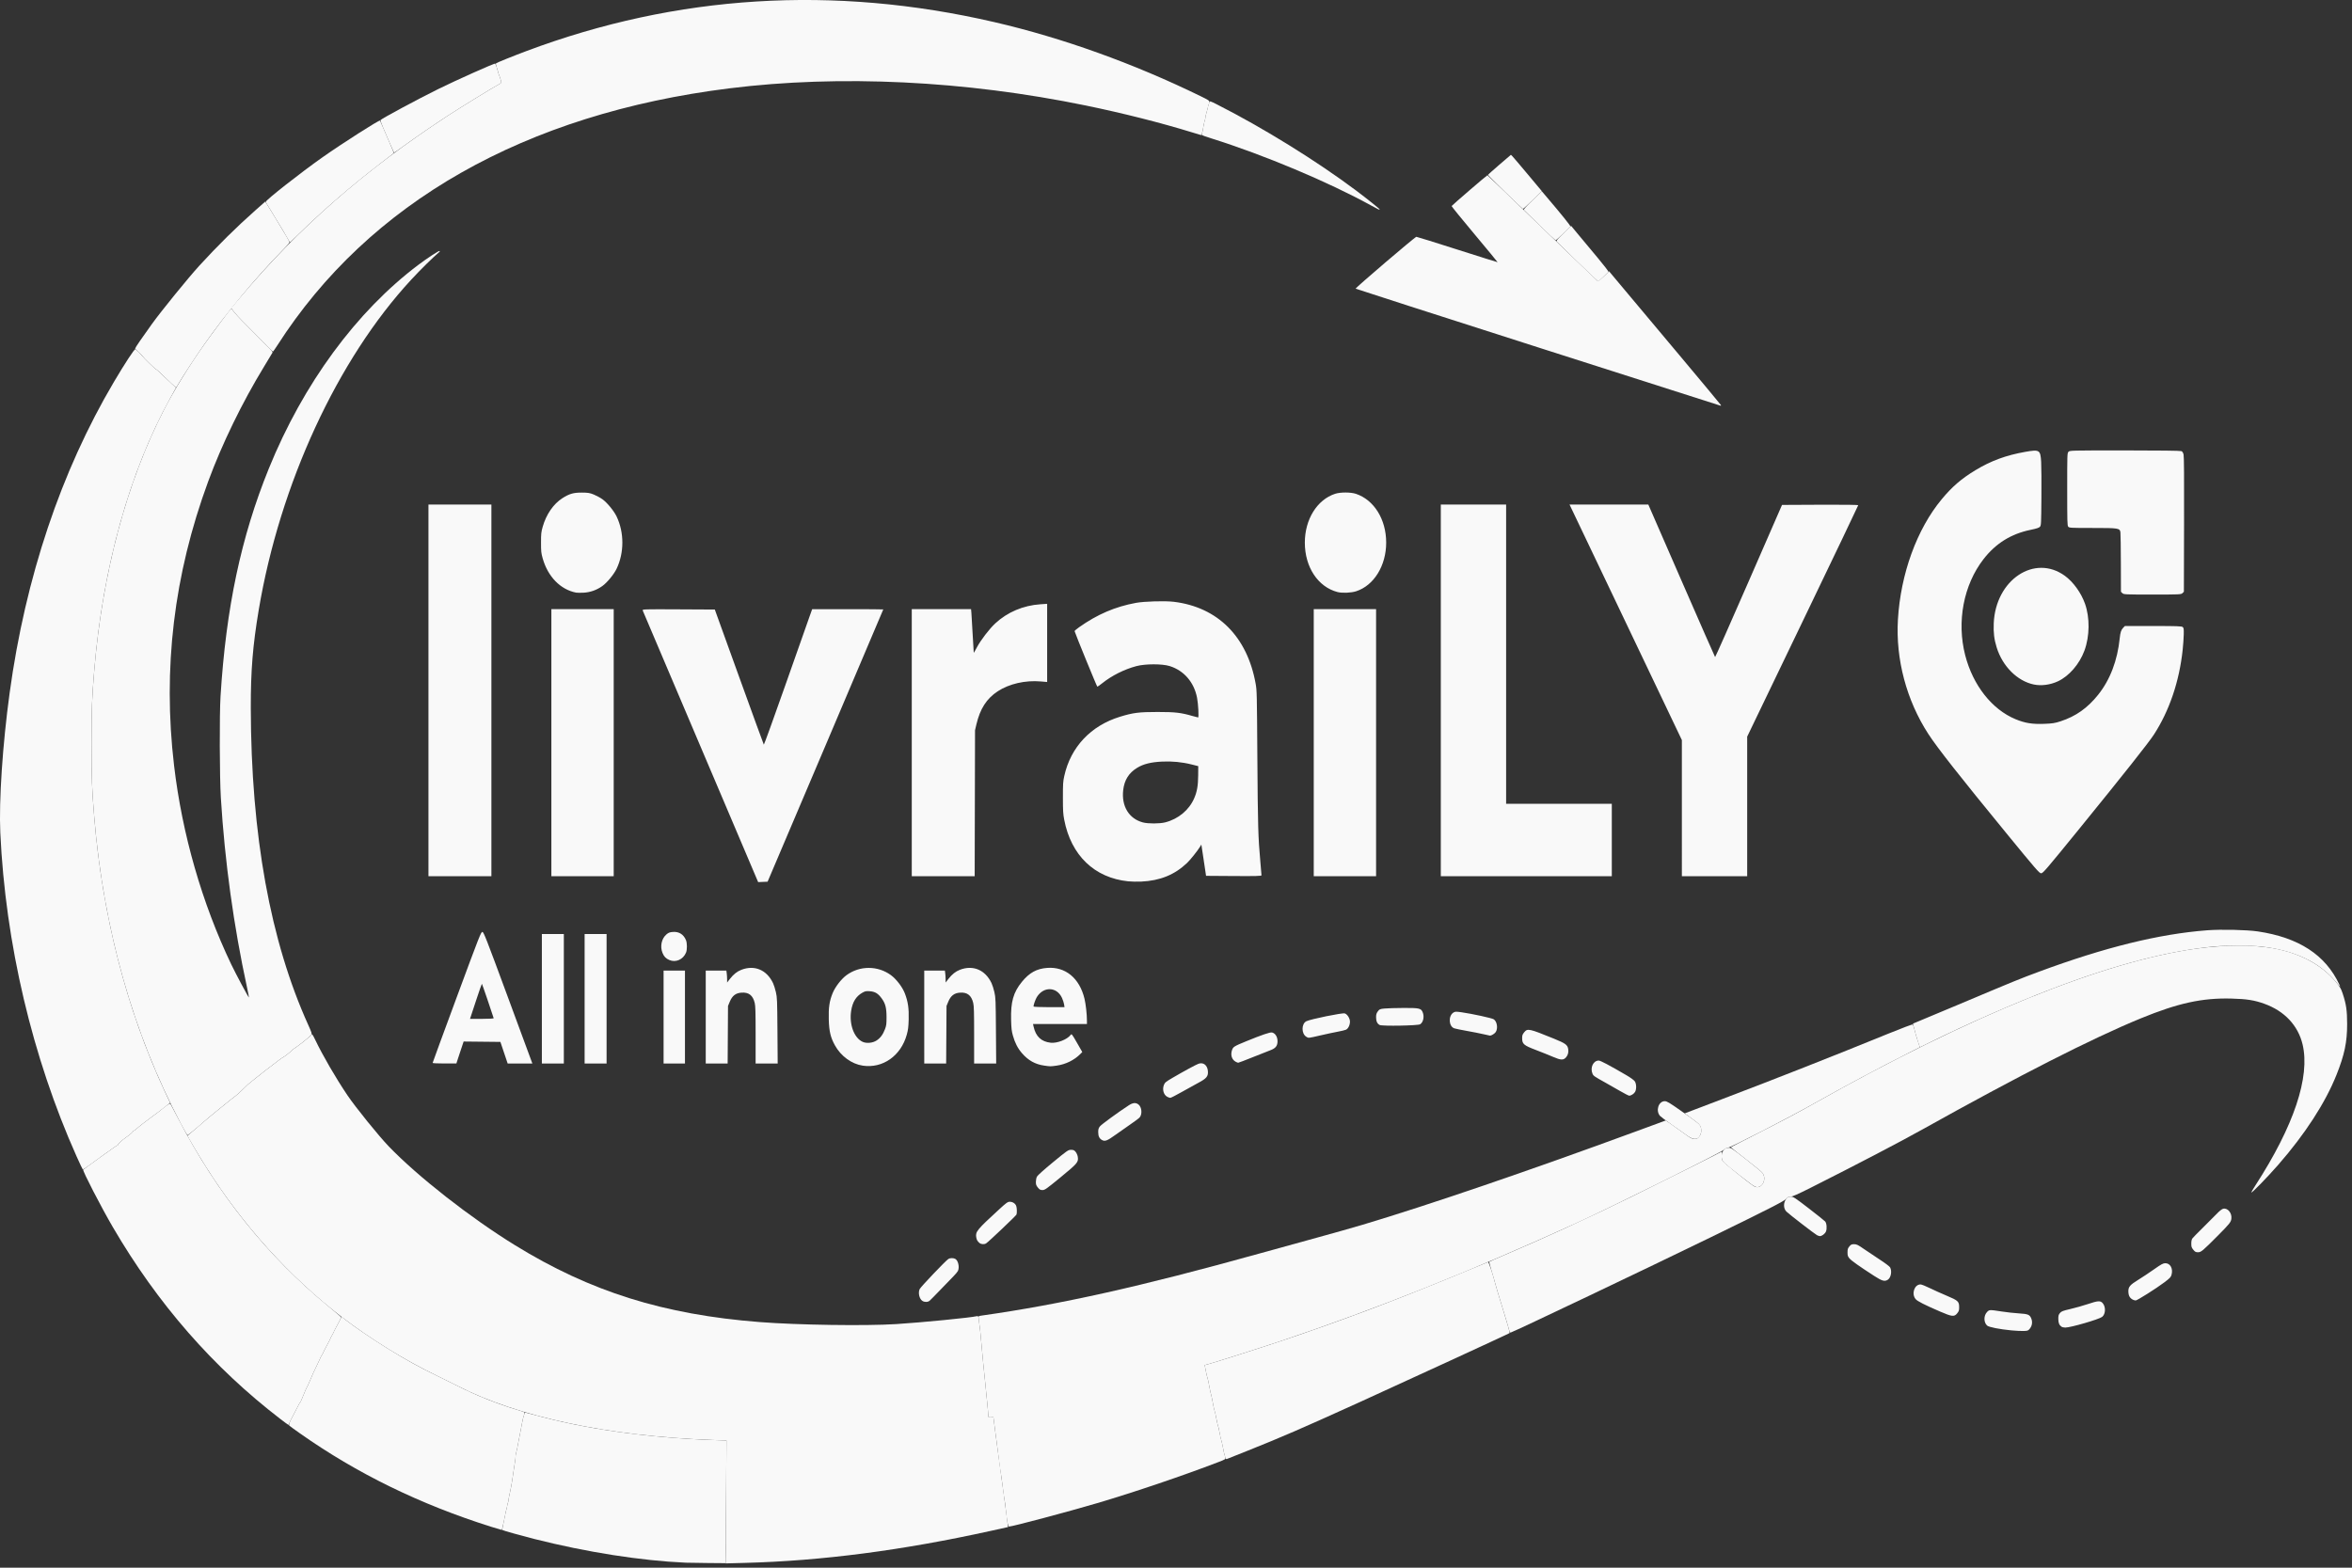
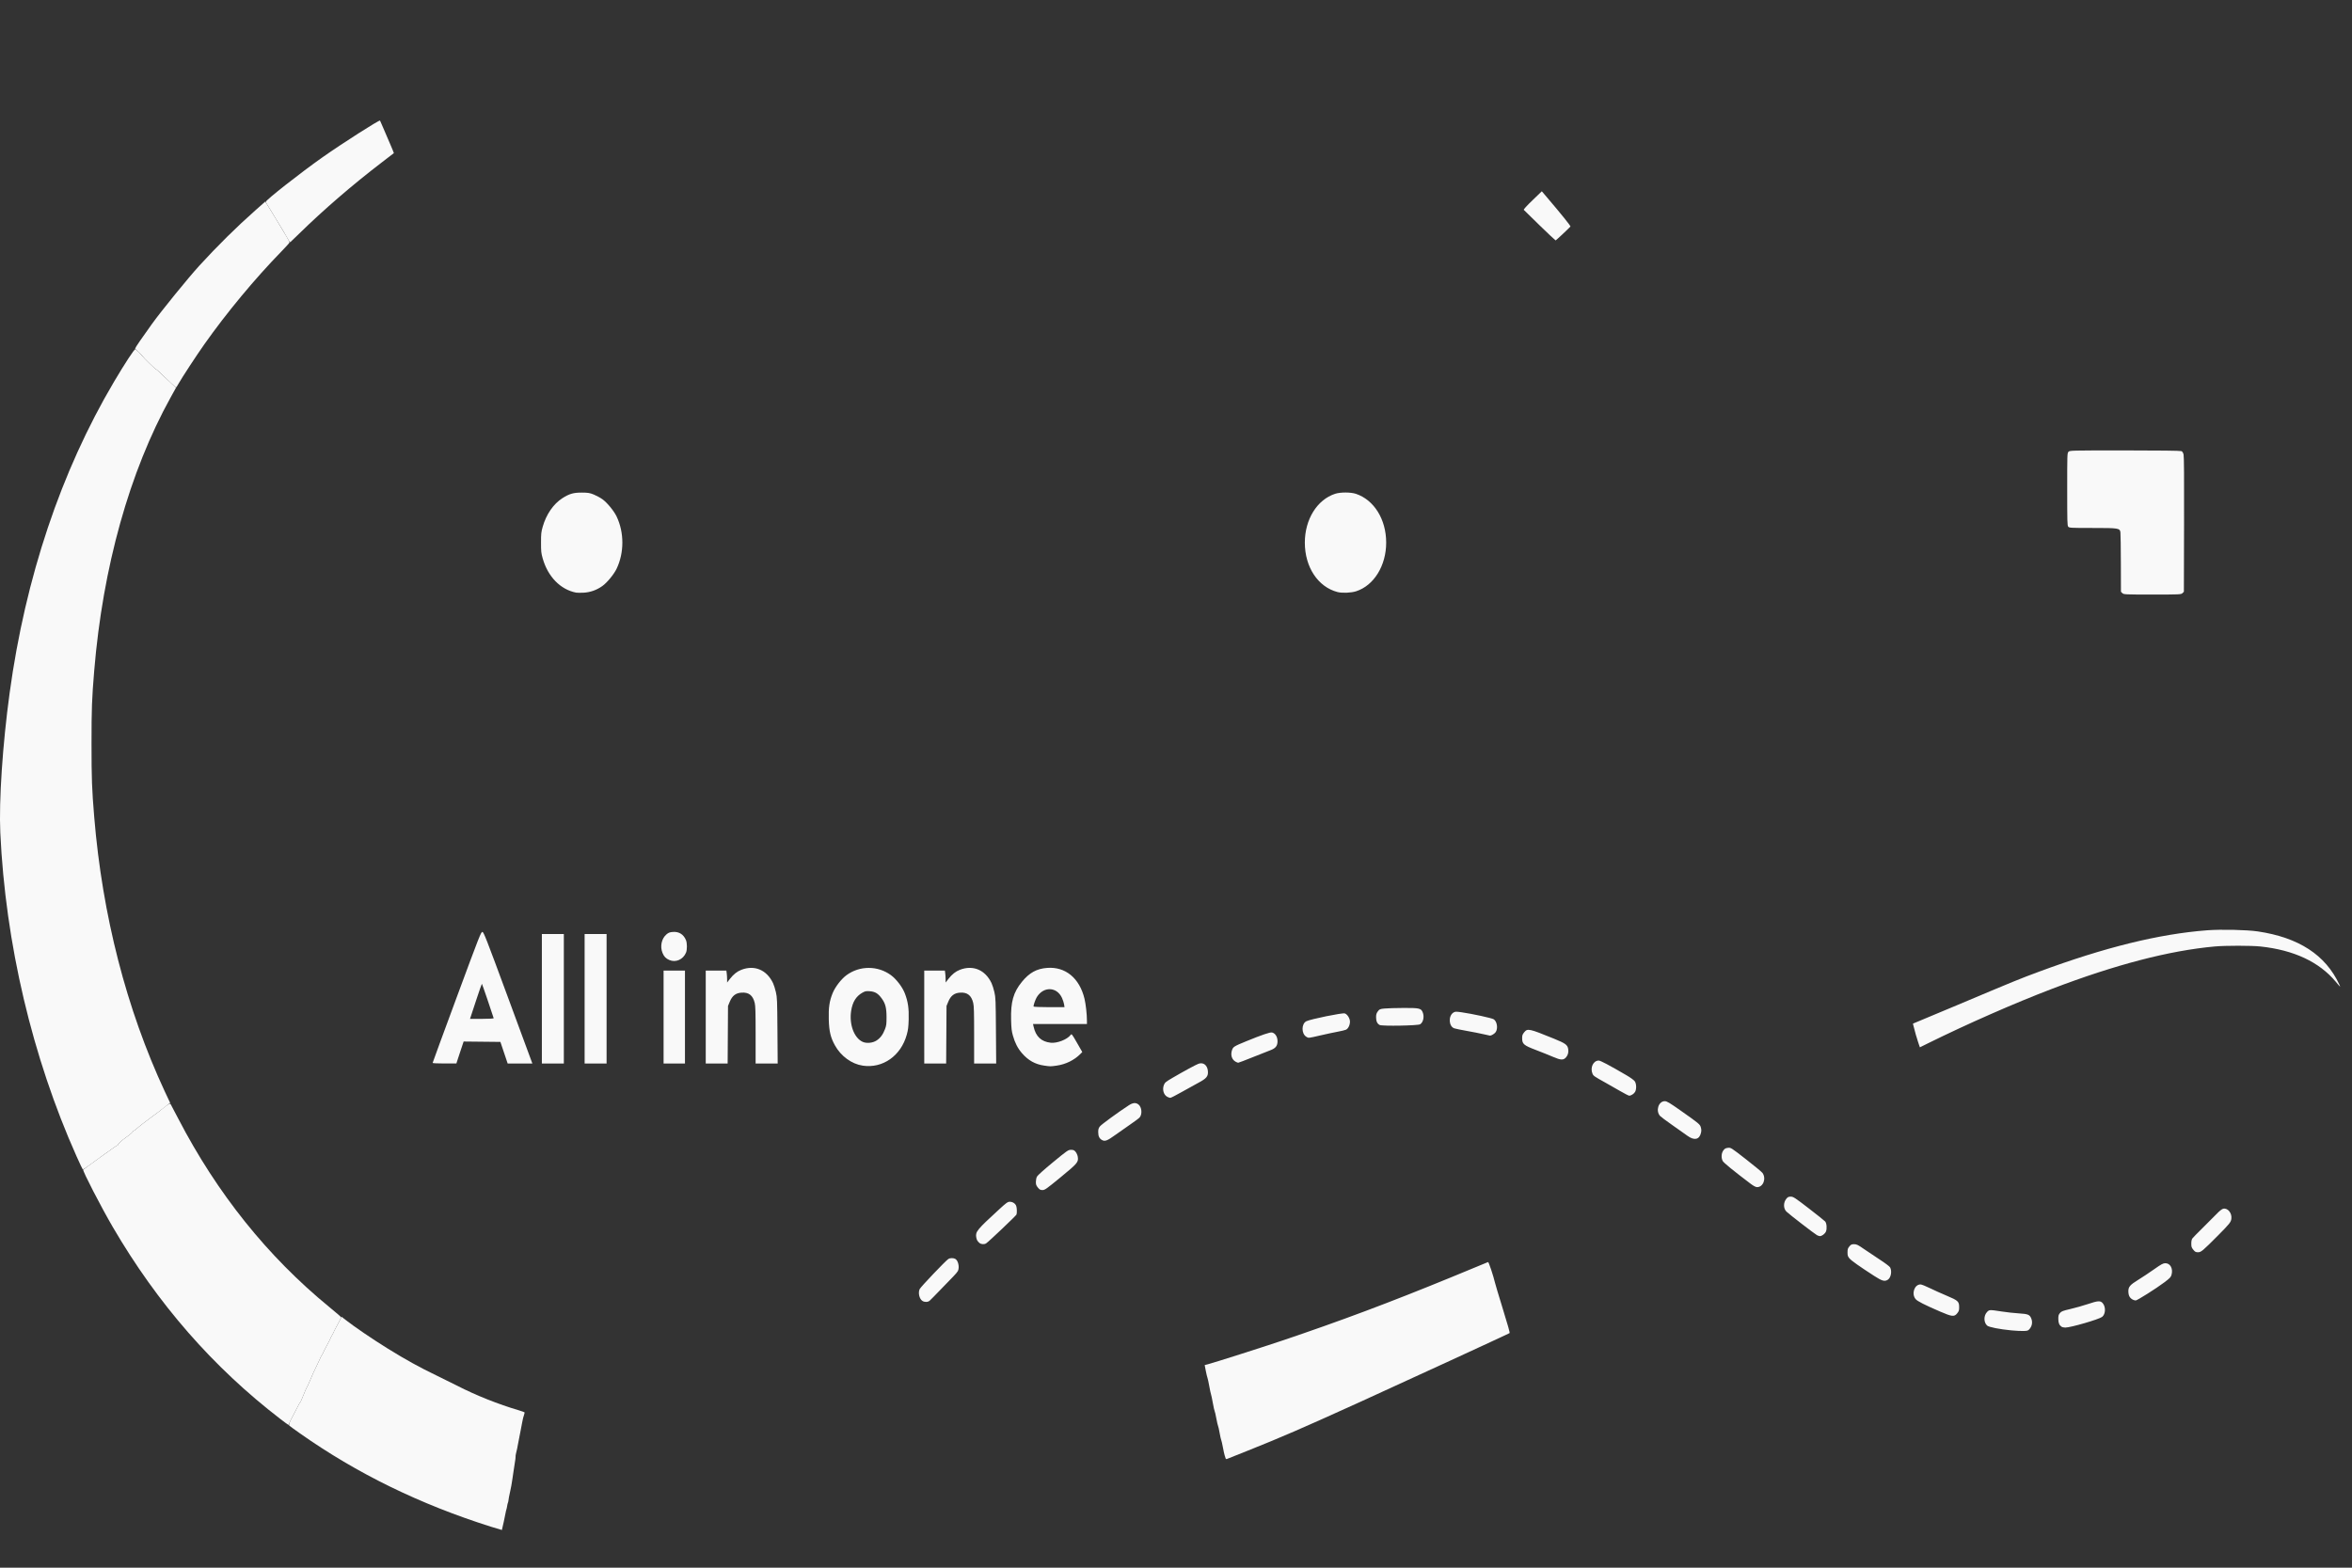
<svg xmlns="http://www.w3.org/2000/svg" xmlns:ns1="http://sodipodi.sourceforge.net/DTD/sodipodi-0.dtd" xmlns:ns2="http://www.inkscape.org/namespaces/inkscape" version="1.1" id="svg1" width="180" height="120" viewBox="0 0 180 120" ns1:docname="logo.png">
  <rect x="0" y="0" width="180" height="120" fill="#333333" stroke="none" />
  <defs id="defs1" />
  <ns1:namedview id="namedview1" pagecolor="#ffffff" bordercolor="#666666" borderopacity="1.0" ns2:showpageshadow="2" ns2:pageopacity="0.0" ns2:pagecheckerboard="0" ns2:deskcolor="#d1d1d1" />
  <g ns2:groupmode="layer" ns2:label="Image" id="g1" transform="translate(-6.56,-6.547)">
    <g id="g2" transform="matrix(0.142,0,0,0.175,6.543,6.529)" ns2:export-filename="180-120.svg" ns2:export-xdpi="96" ns2:export-ydpi="96" style="fill:#f9f9f9">
-       <path style="fill:#f9f9f9" d="m 813.406,581.712 c -0.219,-0.765 -1.907,-5.351 -3.75,-10.191 -1.843,-4.84 -3.54,-9.448 -3.77,-10.24 -0.23,-0.792 -1.077,-3.156 -1.883,-5.254 -0.805,-2.098 -1.351,-3.91 -1.214,-4.027 0.138,-0.118 3.418,-1.306 7.29,-2.641 22.047,-7.602 47.106,-16.921 68.64,-25.526 16.087,-6.428 48.828,-19.712 49.291,-19.998 0.11,-0.068 0.144,0.626 0.077,1.542 -0.09,1.224 0.03,1.896 0.455,2.54 0.483,0.732 13.763,9.427 16.781,10.988 3.869,2 7.574,-2.885 4.493,-5.924 -0.471,-0.464 -4.49,-3.134 -8.93,-5.931 -4.441,-2.798 -8.041,-5.114 -8,-5.148 0.041,-0.034 5.546,-2.329 12.234,-5.099 17.342,-7.185 23.588,-9.864 32.48,-13.93 84.261,-38.53 156.297,-62.23 206.172,-67.831 15.281,-1.716 30.664,-1.765 41.668,-0.133 14.28,2.118 25.908,7.185 33.504,14.599 2.347,2.291 2.857,2.991 3.729,5.116 1.913,4.662 2.428,7.495 2.431,13.378 0,7.95 -1.412,13.439 -5.738,22.24 -6.008,12.224 -16.888,25.864 -31.371,39.328 -6.023,5.6 -14.556,12.703 -14.556,12.117 0,-0.159 1.025,-1.575 2.278,-3.147 20.695,-25.969 29.537,-47.436 25.372,-61.598 -2.443,-8.305 -9.765,-14.622 -20.61,-17.781 -5.415,-1.577 -9.537,-2.105 -17.76,-2.275 -15.787,-0.326 -28.792,1.985 -48.96,8.703 -26.092,8.691 -65.706,25.047 -117.44,48.49 -12.445,5.639 -35.813,15.537 -60.364,25.568 -6.921,2.828 -9.846,3.875 -10.825,3.875 -1.048,0 -1.54,0.2 -2.253,0.912 -0.973,0.973 -9.679,4.575 -41.119,17.013 -33.777,13.362 -104.695,40.769 -107.418,41.512 -0.407,0.111 -0.635,-0.192 -0.936,-1.245 z M 811.36,84.15 c -5.104,-4.027 -9.28,-7.418 -9.28,-7.537 0,-0.118 2.778,-2.146 6.174,-4.506 l 6.174,-4.291 0.749,0.589 c 0.412,0.324 4.167,3.907 8.345,7.964 l 7.597,7.375 -4.977,3.889 c -2.737,2.139 -5.095,3.878 -5.24,3.864 -0.144,-0.013 -4.439,-3.319 -9.543,-7.346 z" id="path10" />
      <path style="fill:#f9f9f9" d="m 465.085,466.221 c -5.969,-0.722 -11.748,-4.141 -14.971,-8.858 -2.365,-3.462 -3.146,-6.122 -3.324,-11.328 -0.179,-5.215 0.331,-8.032 2.092,-11.551 1.355,-2.708 4.697,-6.212 7.502,-7.866 7.11,-4.193 16.754,-4.2 23.843,-0.018 2.942,1.735 6.227,5.213 7.547,7.988 1.706,3.586 2.249,6.582 2.075,11.436 -0.119,3.313 -0.305,4.528 -1.015,6.623 -3.14,9.268 -12.959,14.881 -23.749,13.576 z m 7.519,-11.032 c 2.046,-1.114 3.384,-2.586 4.481,-4.934 0.727,-1.554 0.83,-2.192 0.832,-5.135 0.004,-4.18 -0.59,-6.065 -2.624,-8.326 -1.94,-2.158 -3.534,-2.938 -6.378,-3.124 -1.948,-0.127 -2.539,-0.033 -4.015,0.643 -3.382,1.548 -5.292,4.036 -6.038,7.864 -1.162,5.96 1.544,11.923 6.185,13.633 2.13,0.785 5.478,0.51 7.556,-0.621 z m 90.276,11.011 c -4.84,-0.559 -8.596,-2.259 -11.954,-5.411 -2.309,-2.167 -3.778,-4.477 -4.909,-7.722 -0.681,-1.954 -0.843,-3.098 -0.967,-6.827 -0.261,-7.877 1.205,-12.085 5.801,-16.655 4.034,-4.011 7.949,-5.768 13.63,-6.117 9.866,-0.607 17.447,4.475 20.128,13.492 0.683,2.298 1.305,6.819 1.31,9.52 l 0.003,1.52 h -14.534 -14.534 l 0.33,1.2 c 1.178,4.284 4.149,6.542 9.208,6.996 3.465,0.312 8.958,-1.437 10.756,-3.424 0.519,-0.573 0.659,-0.431 3.4,3.445 l 2.859,4.043 -0.902,0.754 c -3.289,2.749 -8.051,4.66 -12.97,5.202 -3.412,0.377 -3.239,0.377 -6.653,-0.017 z m 10.733,-26.76 c -0.12,-0.66 -0.619,-1.92 -1.109,-2.8 -2.765,-4.968 -9.939,-5.18 -13.585,-0.4 -0.742,0.972 -1.799,3.394 -1.799,4.12 0,0.154 3.76,0.28 8.356,0.28 h 8.356 z m -340.335,25.6 c -0.001,-0.132 5.861,-13.099 13.027,-28.815 12.42,-27.236 13.067,-28.57 13.817,-28.48 0.714,0.086 1.969,2.691 13.527,28.095 7.007,15.4 12.883,28.324 13.058,28.72 l 0.319,0.72 h -6.653 -6.653 l -1.955,-4.72 -1.955,-4.72 -9.909,-0.085 -9.909,-0.085 -1.622,3.944 c -0.892,2.169 -1.769,4.331 -1.949,4.804 l -0.327,0.86 h -6.408 c -3.524,0 -6.409,-0.108 -6.41,-0.24 z m 32.909,-19.568 c -0.84,-2.267 -6.229,-15.058 -6.347,-15.063 -0.088,-0.004 -1.375,2.981 -2.86,6.632 -1.485,3.651 -2.891,7.107 -3.124,7.679 l -0.424,1.04 h 6.431 c 3.675,0 6.385,-0.123 6.324,-0.288 z m 25.973,-8.512 v -28.32 h 5.92 5.92 v 28.32 28.32 h -5.92 -5.92 z m 23.04,0 v -28.32 h 5.92 5.92 v 28.32 28.32 h -5.92 -5.92 z m 42.56,8 v -20.32 h 5.76 5.76 v 20.32 20.32 h -5.76 -5.76 z m 22.72,0 v -20.32 h 5.558 5.558 l 0.198,1.2 c 0.109,0.66 0.2,1.834 0.202,2.61 l 0.004,1.41 1.545,-1.611 c 1.91,-1.992 3.841,-3.236 6.135,-3.952 7.109,-2.219 13.666,0.021 17.071,5.831 0.467,0.796 1.162,2.587 1.546,3.98 0.658,2.388 0.705,3.347 0.826,16.852 l 0.128,14.32 h -5.946 -5.946 V 452.858 c 0,-10.199 -0.087,-12.716 -0.488,-14.065 -0.989,-3.33 -3.198,-4.725 -7.134,-4.502 -3.098,0.175 -4.967,1.344 -6.294,3.936 l -0.965,1.886 -0.097,12.584 -0.097,12.584 h -5.903 -5.903 z m 117.76,0 v -20.32 h 5.558 5.558 l 0.198,1.2 c 0.109,0.66 0.2,1.834 0.202,2.61 l 0.004,1.41 1.545,-1.611 c 1.91,-1.992 3.841,-3.236 6.135,-3.952 7.109,-2.219 13.666,0.021 17.071,5.831 0.467,0.796 1.162,2.587 1.546,3.98 0.658,2.388 0.705,3.347 0.826,16.852 l 0.128,14.32 h -5.946 -5.946 V 452.858 c 0,-10.199 -0.087,-12.716 -0.488,-14.065 -0.989,-3.33 -3.198,-4.725 -7.133,-4.502 -3.098,0.175 -4.967,1.344 -6.294,3.936 l -0.965,1.886 -0.097,12.584 -0.097,12.584 h -5.903 -5.903 z m -137.422,-24.957 c -1.852,-0.66 -2.81,-1.467 -3.619,-3.049 -1.452,-2.841 -0.567,-6.291 2.087,-8.134 1.088,-0.756 1.793,-0.977 3.454,-1.082 3.283,-0.209 5.762,1.037 7.068,3.554 0.68,1.31 0.697,4.24 0.032,5.51 -1.592,3.037 -5.545,4.441 -9.022,3.203 z m 783.137,-160.455 -0.755,-0.612 -0.042,-12.519 c -0.023,-6.885 -0.129,-12.952 -0.235,-13.482 -0.364,-1.819 -0.971,-1.895 -15.023,-1.895 -11.801,0 -12.634,-0.037 -13.13,-0.585 -0.478,-0.528 -0.53,-2.128 -0.53,-16.32 0,-15.308 0.017,-15.752 0.64,-16.375 0.631,-0.631 1.067,-0.64 30.379,-0.64 18.114,0 30.053,0.119 30.543,0.306 0.543,0.206 0.918,0.699 1.156,1.52 0.248,0.856 0.324,9.886 0.257,30.603 l -0.095,29.388 -0.755,0.612 c -0.721,0.583 -1.471,0.612 -16.205,0.612 -14.738,0 -15.484,-0.028 -16.204,-0.612 z m -833.395,-0.235 c -8.434,-1.357 -15.188,-6.993 -17.967,-14.993 -0.802,-2.309 -0.889,-2.984 -0.889,-6.88 0,-3.896 0.087,-4.571 0.889,-6.88 1.884,-5.424 5.783,-10.029 10.616,-12.54 3.748,-1.947 5.993,-2.469 10.551,-2.453 3.262,0.011 4.225,0.14 6.4,0.855 1.408,0.463 3.494,1.385 4.635,2.05 2.546,1.482 6.194,5.081 7.646,7.542 4.133,7.007 4.133,15.846 0,22.853 -1.452,2.461 -5.1,6.06 -7.646,7.542 -3.081,1.794 -6.596,2.805 -10.228,2.943 -1.676,0.064 -3.479,0.046 -4.007,-0.038 z m 410.4,-0.25 c -10.536,-2.233 -17.6,-10.912 -17.6,-21.623 0,-10.144 6.596,-18.773 16.32,-21.348 2.827,-0.749 8.41,-0.743 11.2,0.012 9.795,2.649 16.32,11.18 16.32,21.337 0,10.085 -6.586,18.756 -16.16,21.277 -2.72,0.716 -7.552,0.882 -10.08,0.347 z" id="path9" />
      <path style="fill:#f9f9f9" d="m 660.609,637.862 c -0.103,-0.32 -0.317,-0.87 -0.475,-1.222 -0.158,-0.352 -0.582,-1.927 -0.942,-3.501 -0.36,-1.573 -0.77,-3.013 -0.91,-3.2 -0.14,-0.187 -0.519,-1.563 -0.843,-3.059 -0.323,-1.496 -0.704,-2.875 -0.847,-3.064 -0.142,-0.189 -0.57,-1.701 -0.949,-3.36 -0.38,-1.659 -0.788,-3.088 -0.907,-3.176 -0.119,-0.088 -0.551,-1.672 -0.96,-3.52 -0.409,-1.848 -0.864,-3.595 -1.011,-3.882 -0.147,-0.287 -0.562,-1.871 -0.922,-3.52 -0.36,-1.649 -0.8,-3.286 -0.977,-3.638 -0.177,-0.352 -0.583,-1.738 -0.902,-3.081 l -0.579,-2.441 1.787,-0.38 c 3.414,-0.726 29.05,-7.35 39.707,-10.26 31.229,-8.527 58.52,-16.827 91.68,-27.883 10.56,-3.521 19.358,-6.468 19.551,-6.549 0.333,-0.14 2.827,5.911 3.773,9.154 0.231,0.792 1.928,5.4 3.771,10.24 3.226,8.47 4.264,11.469 4.046,11.683 -0.19,0.187 -58.846,22.112 -80.902,30.24 -30.893,11.386 -42.205,15.364 -60.64,21.326 -5.632,1.821 -10.493,3.394 -10.802,3.493 -0.367,0.119 -0.626,-0.02 -0.749,-0.4 z M 1084.32,582.037 c -6.619,-0.52 -12.32,-1.433 -13.247,-2.121 -1.916,-1.422 -1.91,-4.368 0.013,-5.986 1.159,-0.976 1.456,-0.983 7.702,-0.187 2.691,0.343 6.908,0.721 9.372,0.842 5.018,0.245 5.909,0.551 6.75,2.323 0.71,1.496 0.401,3.129 -0.824,4.354 -0.904,0.904 -1.15,0.977 -3.45,1.026 -1.362,0.029 -4.204,-0.084 -6.316,-0.25 z m 26.88,-1.609 c -1.255,-0.69 -1.746,-1.645 -1.753,-3.413 -0.01,-1.44 0.13,-1.841 0.873,-2.579 0.761,-0.756 1.527,-0.996 5.68,-1.778 2.64,-0.497 6.841,-1.461 9.335,-2.141 5.58,-1.523 6.858,-1.574 8.106,-0.326 1.665,1.665 1.47,4.735 -0.374,5.917 -1.703,1.092 -17.035,4.702 -19.881,4.681 -0.74,-0.005 -1.634,-0.168 -1.986,-0.362 z m -65.44,-6.633 c -8.488,-2.976 -12.259,-4.531 -13.21,-5.448 -2.376,-2.292 -0.685,-6.427 2.629,-6.427 0.534,0 2.737,0.704 4.896,1.565 2.159,0.861 6.301,2.375 9.205,3.365 6.157,2.1 6.72,2.522 6.72,5.04 0,1.409 -0.138,1.752 -1.088,2.702 -1.555,1.555 -2.737,1.452 -9.152,-0.797 z M 497.204,569.099 c -1.618,-0.878 -2.358,-3.529 -1.433,-5.133 0.562,-0.974 13.984,-12.414 15.488,-13.201 0.883,-0.462 2.72,-0.471 3.713,-0.018 1.589,0.724 2.369,3.633 1.417,5.289 -0.214,0.372 -1.325,1.444 -2.469,2.384 -1.144,0.939 -4.312,3.595 -7.04,5.902 -2.728,2.307 -5.316,4.438 -5.751,4.736 -0.966,0.662 -2.746,0.681 -3.925,0.041 z M 1150.08,568.751 c -2.025,-0.667 -2.88,-1.823 -2.88,-3.892 0,-1.893 0.916,-2.752 5.235,-4.911 2.137,-1.068 5.997,-3.149 8.578,-4.625 3.951,-2.259 4.918,-2.683 6.117,-2.683 2.659,0 4.226,2.337 3.353,5.001 -0.356,1.086 -0.816,1.483 -3.923,3.387 -4.302,2.637 -14.658,7.941 -15.435,7.907 -0.311,-0.014 -0.781,-0.096 -1.045,-0.183 z m -139.84,-10.542 c -8.199,-4.302 -12.349,-6.689 -13.36,-7.683 -0.9,-0.885 -1.04,-1.24 -1.04,-2.63 0,-1.368 0.146,-1.754 0.985,-2.592 0.833,-0.833 1.227,-0.985 2.562,-0.985 1.348,0 2.101,0.296 5.175,2.037 1.979,1.121 5.882,3.238 8.673,4.705 2.832,1.488 5.29,2.995 5.561,3.409 1.099,1.678 0.441,4.522 -1.249,5.396 -1.699,0.879 -3.062,0.57 -7.307,-1.658 z m 171.968,-11.458 c -0.947,-0.947 -1.088,-1.296 -1.088,-2.685 0,-1.06 0.188,-1.814 0.56,-2.245 0.308,-0.357 2.72,-2.363 5.36,-4.459 2.64,-2.096 6.002,-4.831 7.471,-6.077 1.738,-1.475 3.058,-2.339 3.778,-2.474 2.491,-0.467 4.881,1.957 4.409,4.474 -0.265,1.414 -1.077,2.229 -7.178,7.211 -8.279,6.76 -9.135,7.343 -10.779,7.343 -1.216,0 -1.617,-0.172 -2.533,-1.088 z m -654.217,-2.977 c -1.098,-0.757 -1.514,-1.368 -1.74,-2.558 -0.449,-2.367 0.474,-3.276 12.246,-12.047 4.049,-3.017 4.726,-3.41 5.871,-3.41 1.525,0 2.959,0.761 3.445,1.828 0.38,0.834 0.463,2.938 0.149,3.757 -0.187,0.487 -14.905,11.833 -16.361,12.612 -0.99,0.53 -2.701,0.443 -3.609,-0.183 z m 451.355,-3.424 c -1.32,-0.575 -15.291,-9.331 -16.466,-10.32 -1.67,-1.405 -1.674,-3.927 -0.009,-5.592 0.747,-0.747 1.196,-0.919 2.396,-0.919 1.353,0 2.167,0.431 9.705,5.139 4.525,2.827 8.496,5.403 8.823,5.724 0.826,0.811 1.048,3.175 0.414,4.4 -0.51,0.985 -2.223,2.026 -3.298,2.004 -0.325,-0.007 -1.03,-0.203 -1.565,-0.437 z M 559.488,519.552 c -0.905,-0.905 -1.088,-1.322 -1.086,-2.48 9.2e-4,-0.766 0.253,-1.796 0.56,-2.29 0.326,-0.524 3.941,-3.155 8.686,-6.32 7.77,-5.183 8.197,-5.422 9.705,-5.422 1.307,0 1.733,0.156 2.489,0.912 0.506,0.506 1.012,1.447 1.138,2.116 0.444,2.369 -0.021,2.821 -9.212,8.953 -7.667,5.116 -8.546,5.619 -9.806,5.619 -1.148,0 -1.571,-0.186 -2.473,-1.088 z m 384.005,-1.744 c -8.96,-5.489 -14.441,-9.12 -14.931,-9.89 -0.882,-1.387 -0.735,-3.395 0.337,-4.594 0.721,-0.807 1.212,-1.035 2.48,-1.153 1.576,-0.146 1.608,-0.129 9.741,5.01 4.488,2.836 8.478,5.513 8.866,5.949 2.178,2.444 0.43,6.23 -2.877,6.23 -0.734,0 -1.9,-0.501 -3.616,-1.552 z M 594.041,498.755 c -1.426,-0.642 -2.041,-1.686 -2.041,-3.462 0,-1.219 0.176,-1.714 0.88,-2.474 0.767,-0.829 9.993,-6.298 15.6,-9.248 2.21,-1.163 3.719,-1.278 5.167,-0.395 1.84,1.122 2.208,4.27 0.668,5.71 -0.393,0.368 -2.587,1.701 -4.875,2.964 -2.288,1.262 -5.984,3.368 -8.214,4.678 -4.329,2.545 -5.603,2.94 -7.185,2.227 z m 315.554,-1.832 c -1.229,-0.724 -4.899,-2.831 -8.155,-4.682 -3.256,-1.851 -6.24,-3.656 -6.631,-4.011 -2.507,-2.277 -0.831,-6.486 2.574,-6.462 1.118,0.008 2.516,0.683 8.537,4.123 10.061,5.748 10.419,5.992 10.885,7.404 0.299,0.907 0.305,1.474 0.025,2.408 -0.87,2.902 -3.598,3.362 -7.236,1.22 z M 629.224,479.853 c -1.959,-0.852 -2.781,-3.156 -1.836,-5.148 0.514,-1.083 0.99,-1.407 4.587,-3.114 5.908,-2.805 12.476,-5.7 14.007,-6.174 2.6,-0.805 4.843,0.562 5.123,3.123 0.257,2.345 -0.651,3.257 -5.185,5.212 -2.112,0.911 -6.234,2.761 -9.16,4.112 -2.926,1.351 -5.59,2.45 -5.92,2.444 -0.33,-0.007 -1.057,-0.211 -1.616,-0.454 z m 243.896,-2.6 c -2.464,-1.157 -5.92,-2.755 -7.68,-3.55 -6.136,-2.773 -6.557,-3.009 -7.045,-3.952 -1.381,-2.671 0.422,-5.75 3.367,-5.75 0.941,0 5.726,2.054 14.741,6.327 2.48,1.176 4.29,2.247 4.72,2.793 0.862,1.096 0.937,3.336 0.152,4.535 -0.555,0.847 -2.171,1.706 -3.204,1.704 -0.314,-7.1e-4 -2.586,-0.948 -5.05,-2.106 z m -207.04,-12.742 c -2.067,-0.912 -2.861,-2.948 -1.977,-5.065 0.611,-1.461 1.098,-1.708 7.753,-3.919 8.352,-2.775 12.837,-4.013 13.825,-3.814 1.778,0.357 2.959,1.895 2.959,3.854 0,2.025 -1.061,3.091 -3.923,3.94 -1.274,0.378 -5.586,1.76 -9.581,3.07 -3.995,1.311 -7.451,2.377 -7.68,2.37 -0.229,-0.007 -0.848,-0.203 -1.376,-0.436 z m 171.04,-2.133 c -2.024,-0.707 -6.2,-2.067 -9.28,-3.022 -6.542,-2.028 -7.36,-2.601 -7.36,-5.154 0,-1.242 0.167,-1.634 1.088,-2.555 1.808,-1.808 2.561,-1.678 16.086,2.788 6.141,2.028 7.236,2.668 7.631,4.467 0.304,1.386 -0.082,2.657 -1.105,3.637 -1.421,1.361 -2.788,1.33 -7.06,-0.163 z m 197.1,-5.624 c -0.341,-0.796 -0.62,-1.498 -0.62,-1.56 0,-0.062 -0.168,-0.518 -0.373,-1.013 -0.205,-0.495 -0.403,-1.009 -0.44,-1.141 -0.037,-0.132 -0.096,-0.276 -0.131,-0.32 -0.035,-0.044 -0.114,-0.296 -0.174,-0.56 -0.06,-0.264 -0.41,-1.332 -0.776,-2.373 -0.367,-1.041 -0.63,-1.921 -0.586,-1.956 0.044,-0.035 1.737,-0.608 3.761,-1.274 2.024,-0.665 11.24,-3.796 20.48,-6.956 30.489,-10.429 33.353,-11.378 43.576,-14.449 35.62,-10.698 64.722,-16.519 90.664,-18.136 7.527,-0.469 21.445,-0.218 27.36,0.494 22.062,2.655 36.509,10.29 43.916,23.21 0.786,1.372 0.696,1.314 -1.913,-1.214 -8.944,-8.669 -22.582,-13.849 -40.563,-15.406 -4.937,-0.428 -18.865,-0.432 -24.64,-0.007 -24.475,1.799 -53.443,7.918 -87.68,18.519 -20.27,6.277 -45.714,15.346 -66.83,23.82 l -4.41,1.77 z m -330.077,-3.17 c -2.713,-1.339 -2.675,-5.713 0.059,-6.799 2.306,-0.916 19.255,-3.719 20.643,-3.414 1.365,0.3 2.835,2.168 2.833,3.601 -0.002,1.507 -0.936,3.056 -2.121,3.516 -0.505,0.196 -2.502,0.591 -4.438,0.879 -1.936,0.288 -6.142,1.016 -9.346,1.619 -6.69,1.258 -6.35,1.231 -7.631,0.599 z m 95.376,-1.136 c -1.76,-0.335 -5.72,-0.971 -8.8,-1.413 -3.08,-0.443 -6.147,-0.954 -6.815,-1.137 -3.005,-0.822 -3.325,-5.42 -0.479,-6.891 0.902,-0.466 1.391,-0.481 4.395,-0.133 5.777,0.67 16.299,2.529 17.329,3.062 1.845,0.954 2.415,4.107 1.025,5.669 -0.609,0.684 -2.358,1.537 -3.043,1.485 -0.226,-0.017 -1.85,-0.306 -3.61,-0.641 z m -55.845,-4.015 c -1.293,-0.544 -1.915,-1.642 -1.915,-3.379 0,-1.229 0.179,-1.724 0.927,-2.561 0.862,-0.965 1.115,-1.053 3.6,-1.26 1.47,-0.122 6.098,-0.233 10.283,-0.247 8.447,-0.028 9.405,0.144 10.288,1.853 0.992,1.918 0.359,4.402 -1.347,5.284 -1.17,0.605 -20.484,0.879 -21.837,0.31 z M 829.958,98.725 c -4.555,-3.587 -8.419,-6.658 -8.586,-6.825 -0.192,-0.192 1.542,-1.746 4.703,-4.216 l 5.007,-3.912 2.459,2.345 c 8.116,7.74 13.2,12.865 12.967,13.071 -1.4,1.234 -7.79,6.087 -7.998,6.074 -0.148,-0.009 -3.997,-2.951 -8.552,-6.538 z" id="path8" />
-       <path style="fill:#f9f9f9" d="m 543.114,666.156 c -0.215,-0.926 -0.614,-3.41 -0.885,-5.52 -0.271,-2.11 -0.622,-4.268 -0.779,-4.796 -0.157,-0.528 -0.591,-3.048 -0.963,-5.6 -0.373,-2.552 -0.82,-5.144 -0.993,-5.76 -0.173,-0.616 -0.6,-3.064 -0.948,-5.44 -0.348,-2.376 -0.844,-5.544 -1.103,-7.04 -0.258,-1.496 -0.693,-4.16 -0.967,-5.92 -0.273,-1.76 -0.601,-3.848 -0.728,-4.64 l -0.231,-1.44 -1.359,0.061 c -1.196,0.053 -1.362,-0.024 -1.386,-0.64 -0.042,-1.074 -0.343,-3.849 -0.803,-7.421 -0.091,-0.704 -0.221,-1.712 -0.288,-2.24 -0.068,-0.528 -0.291,-2.4 -0.496,-4.16 -0.519,-4.454 -0.862,-7.145 -1.122,-8.804 -0.144,-0.92 -1.291,-10.957 -1.608,-14.076 -0.116,-1.144 -0.259,-2.162 -0.317,-2.262 -0.058,-0.1 -0.19,-0.892 -0.293,-1.76 -0.104,-0.868 -0.254,-1.885 -0.334,-2.261 -0.13,-0.612 0.03,-0.704 1.532,-0.877 43.013,-4.955 85.692,-12.687 149.517,-27.087 8.624,-1.946 22.808,-5.121 31.52,-7.057 8.712,-1.936 19.728,-4.463 24.48,-5.617 35.669,-8.659 89.712,-23.639 147.758,-40.956 l 15.598,-4.653 4.082,2.334 c 2.245,1.284 5.37,3.095 6.945,4.025 2.403,1.419 3.115,1.691 4.425,1.691 1.29,0 1.72,-0.159 2.473,-0.912 1.164,-1.164 1.484,-2.778 0.85,-4.295 -0.405,-0.97 -1.116,-1.525 -4.541,-3.543 l -4.06,-2.393 3.635,-1.125 c 1.999,-0.619 9.539,-2.946 16.755,-5.171 29.166,-8.995 60.699,-19.079 89.231,-28.535 7.189,-2.383 13.183,-4.209 13.321,-4.059 0.206,0.225 1.286,3.177 1.476,4.033 0.029,0.132 0.089,0.312 0.133,0.4 0.044,0.088 0.111,0.268 0.148,0.4 0.037,0.132 0.185,0.528 0.328,0.88 0.143,0.352 0.583,1.455 0.978,2.45 l 0.718,1.81 -5.646,2.318 c -16.457,6.758 -35.154,14.867 -51.245,22.227 -14.202,6.495 -44.641,19.174 -46.671,19.44 -0.769,0.101 -1.715,0.486 -2.114,0.861 -1.254,1.178 -59.335,24.622 -79.535,32.104 -55.988,20.737 -107.795,37.523 -158.72,51.428 -10.657,2.91 -36.293,9.534 -39.707,10.26 l -1.787,0.38 0.579,2.441 c 0.318,1.343 0.724,2.729 0.902,3.081 0.177,0.352 0.617,1.989 0.977,3.638 0.36,1.649 0.775,3.233 0.922,3.52 0.147,0.287 0.602,2.034 1.011,3.882 0.409,1.848 0.844,3.432 0.966,3.52 0.122,0.088 0.472,1.312 0.777,2.72 0.305,1.408 0.741,2.992 0.968,3.52 0.227,0.528 0.656,2.04 0.952,3.36 0.297,1.32 0.725,2.832 0.952,3.36 0.227,0.528 0.661,2.112 0.965,3.52 0.304,1.408 0.66,2.704 0.791,2.88 0.131,0.176 0.318,0.642 0.414,1.036 0.164,0.668 -0.095,0.8 -3.874,1.977 -19.104,5.952 -45.206,13.129 -65.169,17.919 -15.409,3.698 -45.848,10.267 -47.572,10.267 -0.271,0 -0.594,-0.652 -0.834,-1.684 z M 850.37,114.701 c -5.968,-4.675 -11.043,-8.688 -11.278,-8.92 -0.355,-0.349 0.268,-0.968 3.675,-3.651 l 4.103,-3.231 4.325,4.239 c 2.379,2.332 6.971,6.802 10.204,9.935 3.234,3.133 5.754,5.809 5.6,5.947 -1.067,0.959 -5.329,4.18 -5.53,4.18 -0.137,0 -5.131,-3.825 -11.099,-8.499 z M 739.2,90.034 c -23.141,-10.344 -57.968,-22.217 -86.24,-29.399 -2.64,-0.671 -4.921,-1.325 -5.07,-1.453 -0.148,-0.128 -0.127,-0.501 0.048,-0.828 0.175,-0.327 0.404,-1.098 0.51,-1.714 0.271,-1.579 0.697,-3.212 1.106,-4.24 0.192,-0.484 0.288,-0.88 0.212,-0.88 -0.076,0 0.066,-0.578 0.315,-1.284 0.249,-0.706 0.476,-1.39 0.504,-1.52 0.028,-0.13 0.178,-0.569 0.333,-0.976 0.155,-0.407 0.282,-0.877 0.282,-1.044 0,-0.167 0.133,-0.554 0.297,-0.859 0.163,-0.306 0.373,-0.803 0.466,-1.104 0.149,-0.483 0.618,-0.364 3.943,1.004 24.917,10.248 53.68,24.692 75.134,37.731 5.548,3.372 12.64,7.975 12.64,8.203 0,0.326 -0.503,0.143 -4.48,-1.635 z" id="path7" />
-       <path style="fill:#f9f9f9" d="m 391.245,677.41 c 0.053,-3.592 0.161,-15.689 0.241,-26.882 l 0.144,-20.352 -7.575,-0.22 c -55.937,-1.625 -104.835,-10.059 -137.495,-23.714 -2.288,-0.957 -7.256,-2.949 -11.04,-4.428 -17.097,-6.683 -35.997,-16.147 -51.2,-25.641 -28.323,-17.685 -53.389,-40.191 -73.354,-65.863 -4.013,-5.16 -9.966,-13.357 -9.791,-13.481 0.057,-0.041 1.944,-1.329 4.193,-2.862 2.249,-1.533 4.337,-2.989 4.64,-3.236 0.964,-0.785 16.188,-10.837 17.25,-11.389 0.56,-0.291 2.146,-1.45 3.523,-2.575 1.377,-1.125 2.73,-2.189 3.006,-2.365 0.276,-0.176 2.036,-1.328 3.911,-2.56 3.686,-2.422 7.319,-4.722 9.151,-5.793 0.633,-0.37 2.065,-1.265 3.183,-1.989 1.118,-0.724 2.342,-1.413 2.72,-1.532 0.697,-0.219 4.394,-2.607 4.688,-3.027 0.088,-0.126 0.808,-0.559 1.6,-0.963 1.932,-0.985 8.498,-5.248 8.776,-5.698 0.414,-0.67 0.75,-0.36 2.118,1.962 4.141,7.025 11.128,16.794 17.449,24.4 4.319,5.197 16.893,17.818 22.24,22.324 15.74,13.264 43.985,31.21 68.058,43.242 40.602,20.293 80.008,30.335 131.918,33.617 20.448,1.293 57.103,1.73 73.6,0.877 13.929,-0.72 40.119,-2.807 43.268,-3.448 0.962,-0.196 1.024,-0.067 1.377,2.887 0.104,0.868 0.236,1.66 0.293,1.76 0.058,0.1 0.2,1.118 0.317,2.262 0.317,3.119 1.464,13.155 1.608,14.076 0.26,1.659 0.603,4.351 1.122,8.804 0.205,1.76 0.428,3.632 0.496,4.16 0.068,0.528 0.197,1.536 0.288,2.24 0.461,3.571 0.761,6.347 0.803,7.421 0.024,0.617 0.191,0.693 1.386,0.64 l 1.359,-0.061 0.231,1.44 c 0.127,0.792 0.454,2.88 0.727,4.64 0.273,1.76 0.72,4.496 0.994,6.08 0.274,1.584 0.838,4.968 1.254,7.52 0.416,2.552 0.851,5.144 0.968,5.76 0.117,0.616 0.558,3.208 0.98,5.76 0.422,2.552 0.908,5.432 1.079,6.4 0.171,0.968 0.542,3.272 0.825,5.12 0.283,1.848 0.588,3.802 0.678,4.342 l 0.163,0.982 -9.228,1.651 c -47.888,8.568 -91.193,13.143 -132.774,14.027 l -10.266,0.218 z M 377.758,326.812 c -17.033,-32.523 -31.098,-59.385 -31.256,-59.695 -0.273,-0.534 0.701,-0.558 19.288,-0.48 l 19.576,0.083 13.101,29.44 c 7.206,16.192 13.198,29.539 13.317,29.659 0.118,0.121 5.317,-11.543 11.552,-25.92 6.235,-14.377 12.048,-27.759 12.917,-29.739 l 1.58,-3.6 h 19.163 c 10.54,0 19.163,0.048 19.163,0.107 0,0.059 -14.027,26.879 -31.172,59.6 l -31.172,59.493 -2.545,0.092 -2.545,0.092 z m 230.402,58.782 c -18.192,-1.505 -30.821,-11.372 -34.481,-26.94 -0.602,-2.559 -0.7,-3.914 -0.703,-9.695 -0.003,-6.038 0.071,-6.996 0.738,-9.44 3.444,-12.636 14.273,-21.986 30.004,-25.905 7.085,-1.765 10.246,-2.091 20.283,-2.088 9.538,0.002 12.606,0.289 18.825,1.762 1.466,0.347 2.82,0.631 3.009,0.631 0.465,0 0.08,-5.908 -0.562,-8.607 -1.617,-6.801 -7.058,-11.915 -14.756,-13.867 -4.036,-1.023 -13.119,-1.015 -17.929,0.017 -6.527,1.4 -13.366,4.187 -18.507,7.542 -1.232,0.804 -2.384,1.46 -2.56,1.457 -0.234,-0.003 -11.599,-22.535 -12.255,-24.295 -0.052,-0.14 1.028,-0.9 2.4,-1.69 9.785,-5.632 19.442,-8.996 30.64,-10.672 4.561,-0.683 15.808,-0.939 20.508,-0.467 23.672,2.377 39.468,15.221 44.028,35.799 0.665,3.002 0.696,4.072 0.928,32.544 0.241,29.472 0.429,34.8 1.603,45.28 0.345,3.08 0.627,5.781 0.628,6.003 1.5e-4,0.32 -3.095,0.386 -14.941,0.32 l -14.941,-0.083 -0.407,-2.24 c -0.224,-1.232 -0.793,-4.307 -1.264,-6.834 l -0.857,-4.594 -0.822,1.074 c -1.38,1.804 -5.205,5.665 -6.913,6.98 -6.706,5.16 -14.515,7.734 -24.655,8.126 -2.112,0.082 -5.28,0.029 -7.04,-0.116 z m 19.933,-25.782 c 7.061,-1.452 12.901,-5.393 15.646,-10.558 1.544,-2.905 2.094,-5.487 2.14,-10.046 l 0.041,-3.991 -3.512,-0.718 c -5.235,-1.07 -10.543,-1.492 -16.008,-1.274 -6.045,0.241 -10.035,1.054 -13.44,2.74 -4.464,2.21 -6.879,5.348 -7.493,9.734 -0.987,7.055 3.099,12.502 10.599,14.131 2.814,0.611 9.01,0.601 12.027,-0.019 z m -397.053,-57.733 v -81.28 h 16.96 16.96 v 81.28 81.28 h -16.96 -16.96 z m 66.24,22.88 v -58.4 h 16.8 16.8 v 58.4 58.4 h -16.8 -16.8 z m 194.24,0 v -58.4 h 15.977 15.977 l 0.181,1.68 c 0.1,0.924 0.411,5.208 0.692,9.52 0.281,4.312 0.539,7.87 0.575,7.906 0.035,0.036 0.828,-1.088 1.761,-2.499 2.1,-3.175 6.691,-8.019 9.864,-10.407 6.528,-4.913 15.073,-7.843 24.334,-8.344 l 3.6,-0.195 v 17.096 17.096 l -3.44,-0.242 c -8.346,-0.587 -17.014,1.023 -23.193,4.309 -5.989,3.185 -9.516,7.632 -11.501,14.498 l -0.735,2.542 -0.096,31.92 -0.096,31.92 h -16.95 -16.95 z m 216.64,0 v -58.4 h 16.8 16.8 v 58.4 58.4 h -16.8 -16.8 z m 68.48,-22.88 v -81.28 h 17.6 17.6 v 65.44 65.44 h 28.48 28.48 v 15.84 15.84 h -46.08 -46.08 z m 129.92,51.505 v -29.775 l -29.562,-50.305 c -16.259,-27.668 -29.881,-50.845 -30.272,-51.505 l -0.71,-1.2 21.232,0.002 21.232,0.002 17.885,33.287 c 9.837,18.308 17.983,33.348 18.104,33.422 0.121,0.074 8.285,-14.869 18.143,-33.209 l 17.924,-33.344 20.532,-0.082 c 12.921,-0.052 20.532,0.031 20.532,0.224 0,0.168 -13.464,23.01 -29.92,50.76 l -29.92,50.453 v 30.523 30.523 h -17.6 -17.6 z m 174.772,10.853 c -25.183,-24.942 -37.176,-37.322 -41.961,-43.318 -11.767,-14.744 -17.633,-32.67 -16.367,-50.013 1.46,-20.007 10.225,-39.557 23.597,-52.632 5.637,-5.512 10.599,-8.98 18.199,-12.719 8.302,-4.085 16.558,-6.546 26.893,-8.018 7.66,-1.091 8.121,-0.851 8.509,4.428 0.139,1.889 0.198,8.89 0.132,15.559 -0.115,11.577 -0.149,12.153 -0.755,12.759 -0.474,0.474 -1.755,0.821 -5.066,1.373 -10.539,1.756 -18.784,5.923 -25.388,12.831 -10.749,11.244 -14.524,27.337 -9.859,42.032 4.172,13.142 14.445,23.722 27.164,27.978 5.067,1.696 8.98,2.212 15.316,2.02 4.561,-0.138 5.804,-0.295 8.975,-1.135 8.16,-2.161 14.49,-5.793 20.191,-11.583 6.467,-6.568 10.423,-14.994 11.644,-24.8 0.307,-2.465 0.761,-3.586 1.811,-4.47 l 0.963,-0.81 h 15.274 c 12.7,0 15.379,0.077 15.896,0.455 0.543,0.398 0.613,0.806 0.553,3.235 -0.038,1.529 -0.296,4.528 -0.574,6.665 -1.802,13.849 -7.158,26.677 -15.504,37.133 -2.794,3.501 -16.228,17.271 -39.756,40.752 -18.332,18.296 -20.046,19.92 -21.017,19.92 -0.967,0 -2.562,-1.49 -18.869,-17.642 z m 14.934,-64.926 c -8.916,-1.505 -16.881,-7.949 -20.04,-16.214 -1.358,-3.553 -1.792,-6.449 -1.581,-10.553 0.974,-19.008 21.978,-30.404 38.315,-20.79 4.52,2.66 8.787,7.454 10.863,12.204 2.668,6.106 2.553,14.233 -0.29,20.503 -2.678,5.906 -8.284,11.179 -14.295,13.446 -4.141,1.562 -8.95,2.082 -12.972,1.403 z M 829.066,152.043 c -53.974,-14.015 -98.221,-25.57 -98.326,-25.676 -0.283,-0.284 32.032,-22.687 32.724,-22.687 0.323,0 10.286,2.517 22.141,5.594 11.855,3.077 21.593,5.555 21.64,5.508 0.047,-0.047 -5.53,-5.531 -12.395,-12.186 -6.865,-6.655 -12.438,-12.221 -12.385,-12.368 0.103,-0.287 18.976,-13.461 19.304,-13.475 0.107,-0.005 13.449,10.382 29.647,23.082 16.199,12.7 29.631,23.16 29.85,23.244 0.219,0.084 1.673,-0.851 3.231,-2.078 l 2.833,-2.231 7.855,7.613 c 4.32,4.187 17.863,17.293 30.095,29.124 12.232,11.831 22.288,21.642 22.347,21.803 0.059,0.16 -0.013,0.275 -0.16,0.254 -0.147,-0.021 -44.427,-11.505 -98.4,-25.52 z M 145.28,152.444 c -0.968,-0.794 -2.336,-1.924 -3.04,-2.513 -2.028,-1.694 -8.31,-6.833 -11.491,-9.398 -1.6,-1.291 -3.615,-3.089 -4.477,-3.996 l -1.568,-1.649 4.768,-4.611 c 31.535,-30.495 66.908,-55.625 111.968,-79.544 6.619,-3.513 24.317,-12.345 27.288,-13.617 1.438,-0.616 1.659,-0.823 1.495,-1.4 -0.231,-0.809 -1.013,-2.697 -1.438,-3.473 -0.167,-0.306 -0.304,-0.71 -0.304,-0.898 0,-0.188 -0.299,-0.999 -0.666,-1.803 -0.366,-0.804 -0.546,-1.572 -0.4,-1.708 0.309,-0.287 8.816,-3.083 16.426,-5.398 81.113,-24.678 165.62,-28.921 252.16,-12.661 36.737,6.902 74.973,18.045 111.2,32.405 4.44,1.76 4.792,1.96 4.692,2.66 -0.059,0.417 -0.239,0.894 -0.4,1.061 -0.161,0.167 -0.292,0.482 -0.292,0.699 0,0.217 -0.127,0.729 -0.282,1.136 -0.155,0.407 -0.305,0.847 -0.333,0.976 -0.028,0.13 -0.255,0.814 -0.504,1.52 -0.249,0.706 -0.389,1.284 -0.31,1.284 0.079,0 -0.059,0.54 -0.307,1.2 -0.448,1.195 -0.763,2.4 -1.024,3.92 -0.161,0.937 -0.778,2.56 -0.974,2.56 -0.075,0 -2.397,-0.567 -5.161,-1.26 C 625.865,53.82 605.082,49.557 585.409,46.27 520.156,35.369 452.792,32.727 393.28,38.737 283.012,49.873 198.989,88.628 149.628,151.12 c -1.216,1.54 -2.296,2.793 -2.4,2.784 -0.104,-0.009 -0.98,-0.666 -1.948,-1.46 z" id="path6" />
-       <path style="fill:#f9f9f9" d="m 369.6,683.626 c -24.091,-0.868 -53.182,-4.566 -81.44,-10.352 -6.947,-1.423 -17.135,-3.742 -17.341,-3.948 -0.07,-0.07 0.179,-1.262 0.555,-2.647 0.725,-2.672 1.245,-4.717 1.434,-5.64 0.063,-0.309 0.189,-0.681 0.279,-0.827 0.09,-0.146 0.249,-0.745 0.352,-1.332 0.103,-0.586 0.283,-1.22 0.399,-1.407 0.116,-0.188 0.236,-0.56 0.266,-0.827 0.091,-0.807 0.36,-1.959 1.085,-4.646 0.38,-1.408 0.757,-3.064 0.839,-3.68 0.082,-0.616 0.228,-1.378 0.326,-1.693 0.098,-0.315 0.238,-1.107 0.313,-1.76 0.075,-0.653 0.438,-2.6 0.807,-4.327 0.369,-1.727 0.601,-3.211 0.515,-3.297 -0.086,-0.086 0.053,-0.833 0.309,-1.659 0.494,-1.597 0.677,-2.298 0.936,-3.583 0.088,-0.44 0.433,-1.88 0.766,-3.2 0.333,-1.32 0.678,-2.76 0.766,-3.2 0.151,-0.752 0.29,-1.346 0.674,-2.88 0.088,-0.352 0.24,-0.964 0.339,-1.36 0.45,-1.814 1.121,-3.44 1.418,-3.44 0.14,0 2.106,0.42 4.369,0.933 27.338,6.2 60.972,10.07 96.49,11.102 l 7.575,0.22 -0.152,20.352 c -0.141,18.946 -0.285,30.88 -0.393,32.592 l -0.045,0.72 -9.52,-0.064 c -5.236,-0.035 -10.6,-0.102 -11.92,-0.15 z M 97.6,491.633 C 71.791,452.064 55.895,406.389 50.897,357.44 c -1.245,-12.191 -1.445,-16.607 -1.448,-32 -0.004,-15.424 0.19,-19.696 1.45,-32 4.366,-42.635 17.455,-82.389 37.541,-114.015 5.472,-8.616 13.409,-19.068 21.796,-28.705 3.82,-4.389 14.249,-15.68 14.483,-15.68 0.07,0 0.802,0.708 1.625,1.573 0.823,0.865 2.806,2.629 4.406,3.92 3.218,2.595 9.501,7.734 11.491,9.399 0.704,0.589 2.11,1.736 3.124,2.55 1.201,0.964 1.759,1.617 1.6,1.873 -0.134,0.216 -2.188,2.979 -4.564,6.139 -11.763,15.648 -22.664,33.839 -30.096,50.226 -18.5,40.787 -24.559,81.802 -18.365,124.32 4.368,29.979 15.042,60.089 30.8,86.88 2.375,4.037 9.36,14.647 9.531,14.476 0.063,-0.063 -0.384,-1.978 -0.993,-4.255 -7.225,-27.011 -12,-55.069 -14.129,-83.021 -0.69,-9.057 -0.797,-36.375 -0.174,-44.48 2.976,-38.72 11.065,-69.681 26.012,-99.569 18.541,-37.072 47.2,-68.746 80.684,-89.171 4.828,-2.945 11.105,-6.27 11.359,-6.017 0.108,0.108 0.137,0.239 0.064,0.29 -3.808,2.65 -10.312,7.844 -15.333,12.246 -39.762,34.854 -70.809,89.418 -82.199,144.462 -3.216,15.544 -4.319,26.596 -4.28,42.88 0.136,55.547 10.503,101.965 30.968,138.663 1.805,3.237 2.049,3.858 1.69,4.298 -0.507,0.621 -6.883,4.787 -8.9,5.815 -0.792,0.404 -1.512,0.837 -1.6,0.963 -0.294,0.421 -3.991,2.808 -4.688,3.027 -0.378,0.119 -1.602,0.809 -2.72,1.532 -1.118,0.724 -2.55,1.619 -3.183,1.989 -1.832,1.071 -5.464,3.37 -9.151,5.793 -1.875,1.232 -3.635,2.384 -3.911,2.56 -0.276,0.176 -1.629,1.24 -3.006,2.365 -1.377,1.125 -2.962,2.284 -3.523,2.575 -1.062,0.552 -16.286,10.604 -17.25,11.389 -1.343,1.094 -8.532,5.91 -8.822,5.91 -0.177,0 -1.791,-2.253 -3.587,-5.007 z M 212.259,66.488 c -0.36,-0.545 -3.909,-7.163 -5.747,-10.716 -0.838,-1.621 -1.44,-3.031 -1.338,-3.133 0.699,-0.699 20.292,-9.245 31.172,-13.596 9.931,-3.971 30.461,-11.41 30.707,-11.126 0.229,0.264 1.427,3.144 1.427,3.429 0,0.188 0.137,0.592 0.304,0.898 0.425,0.776 1.207,2.664 1.438,3.473 0.165,0.577 -0.056,0.784 -1.495,1.4 -2.969,1.271 -20.667,10.102 -27.288,13.616 -7.811,4.146 -16.496,8.984 -23.474,13.077 -2.879,1.688 -5.282,3.07 -5.341,3.07 -0.059,0 -0.224,-0.176 -0.366,-0.392 z" id="path5" />
      <path style="fill:#f9f9f9" d="M 264.957,667.96 C 226.45,658.093 192.512,644.64 161.76,627.054 c -2.992,-1.711 -5.562,-3.228 -5.712,-3.37 -0.428,-0.408 0.041,-1.46 1.832,-4.107 0.914,-1.351 2.156,-3.285 2.759,-4.297 0.603,-1.012 1.192,-1.84 1.309,-1.84 0.117,0 0.895,-1.404 1.728,-3.12 0.834,-1.716 1.626,-3.192 1.76,-3.28 0.134,-0.088 0.916,-1.456 1.738,-3.04 1.705,-3.287 2.015,-3.837 4.106,-7.296 0.836,-1.383 1.52,-2.585 1.52,-2.67 0,-0.086 0.36,-0.628 0.8,-1.205 0.44,-0.577 0.8,-1.131 0.8,-1.231 0,-0.1 0.809,-1.383 1.798,-2.85 0.989,-1.467 1.879,-2.883 1.976,-3.147 0.098,-0.264 0.513,-0.926 0.922,-1.47 0.409,-0.545 0.744,-1.072 0.744,-1.173 0,-0.1 0.8,-1.371 1.778,-2.824 0.978,-1.453 1.95,-2.97 2.16,-3.371 l 0.382,-0.729 2.07,1.316 c 4.764,3.029 14.802,8.574 22.73,12.556 10.014,5.03 17.157,8.233 26.56,11.908 3.784,1.479 8.752,3.472 11.04,4.428 9.924,4.149 22.155,8.106 33.2,10.741 1.716,0.409 3.12,0.85 3.12,0.98 0,0.13 -0.166,0.642 -0.369,1.137 -0.397,0.969 -0.459,1.159 -0.732,2.261 -0.098,0.396 -0.251,1.008 -0.339,1.36 -0.384,1.534 -0.523,2.128 -0.674,2.88 -0.088,0.44 -0.433,1.88 -0.766,3.2 -0.333,1.32 -0.678,2.76 -0.766,3.2 -0.258,1.285 -0.441,1.986 -0.936,3.583 -0.256,0.827 -0.395,1.573 -0.309,1.659 0.086,0.086 -0.146,1.57 -0.515,3.297 -0.369,1.727 -0.732,3.675 -0.807,4.327 -0.075,0.653 -0.215,1.445 -0.313,1.76 -0.097,0.315 -0.244,1.077 -0.326,1.693 -0.082,0.616 -0.459,2.272 -0.839,3.68 -0.725,2.686 -0.994,3.839 -1.085,4.646 -0.03,0.267 -0.15,0.639 -0.266,0.827 -0.116,0.188 -0.295,0.821 -0.399,1.407 -0.103,0.586 -0.262,1.186 -0.352,1.332 -0.09,0.146 -0.216,0.518 -0.279,0.827 -0.295,1.439 -2.08,8.179 -2.197,8.296 -0.032,0.032 -2.577,-0.587 -5.655,-1.375 z M 155.755,105.321 c -0.568,-0.961 -4.855,-6.811 -7.065,-9.641 -0.756,-0.968 -1.715,-2.264 -2.131,-2.88 -0.416,-0.616 -1.306,-1.788 -1.977,-2.604 -0.671,-0.816 -1.221,-1.633 -1.221,-1.814 0,-0.772 18.827,-12.769 30.56,-19.473 10.771,-6.154 30.676,-16.465 31.012,-16.065 0.053,0.064 0.818,1.484 1.699,3.156 0.881,1.672 2.553,4.833 3.715,7.024 1.162,2.191 2.082,4.012 2.044,4.046 -0.038,0.034 -3.021,1.898 -6.629,4.142 -15.831,9.845 -31.18,20.588 -44.32,31.02 -2.464,1.956 -4.634,3.65 -4.821,3.765 -0.188,0.115 -0.576,-0.19 -0.864,-0.676 z" id="path4" />
      <path style="fill:#f9f9f9" d="m 151.36,620.861 c -36.372,-22.659 -66.331,-50.498 -90.463,-84.061 -6.282,-8.736 -16.382,-24.621 -15.938,-25.066 0.116,-0.116 0.988,-0.644 1.937,-1.173 1.398,-0.779 6.672,-3.884 9.901,-5.829 0.354,-0.213 0.859,-0.49 1.123,-0.616 0.264,-0.126 1.514,-0.851 2.778,-1.613 1.264,-0.761 2.452,-1.384 2.64,-1.384 0.188,0 0.342,-0.132 0.342,-0.293 0,-0.336 2.505,-2.218 4.16,-3.125 2.19,-1.2 4.14,-2.575 3.938,-2.777 -0.113,-0.113 0.016,-0.205 0.285,-0.205 0.27,0 0.899,-0.324 1.399,-0.72 0.977,-0.774 7.101,-4.639 9.633,-6.079 0.85,-0.483 1.822,-1.059 2.16,-1.28 5.937,-3.873 6.415,-4.12 6.851,-3.534 0.234,0.315 2.106,3.199 4.16,6.409 20.887,32.648 48.152,60.243 81.254,82.24 3.564,2.368 6.48,4.412 6.48,4.542 0,0.13 -0.936,1.646 -2.08,3.369 -1.144,1.723 -2.08,3.209 -2.08,3.302 0,0.093 -0.335,0.615 -0.744,1.16 -0.409,0.545 -0.824,1.206 -0.922,1.47 -0.098,0.264 -0.987,1.68 -1.976,3.147 -0.989,1.467 -1.798,2.749 -1.798,2.85 0,0.1 -0.36,0.655 -0.8,1.231 -0.44,0.577 -0.8,1.119 -0.8,1.205 0,0.086 -0.684,1.288 -1.52,2.67 -2.091,3.459 -2.401,4.009 -4.106,7.296 -0.822,1.584 -1.604,2.952 -1.738,3.04 -0.134,0.088 -0.926,1.564 -1.76,3.28 -0.834,1.716 -1.612,3.12 -1.728,3.12 -0.117,0 -0.706,0.828 -1.309,1.84 -0.603,1.012 -1.844,2.946 -2.759,4.297 -0.914,1.351 -1.757,2.755 -1.873,3.12 -0.116,0.365 -0.309,0.662 -0.429,0.66 -0.12,-0.002 -2.018,-1.125 -4.218,-2.496 z M 92.64,167.947 c -1.232,-0.904 -3.562,-2.701 -5.177,-3.995 -1.615,-1.294 -3.099,-2.352 -3.297,-2.352 -0.359,0 -6.691,-4.992 -7.103,-5.6 -0.119,-0.176 -1.088,-0.968 -2.153,-1.76 -1.065,-0.792 -1.939,-1.563 -1.943,-1.713 -0.008,-0.318 3.632,-4.633 9.081,-10.767 5.066,-5.702 19.637,-20.245 25.473,-25.422 9.901,-8.784 20.155,-17.004 30.289,-24.279 l 5.266,-3.781 0.702,0.875 c 0.386,0.481 1.245,1.607 1.908,2.501 0.663,0.894 1.914,2.562 2.78,3.706 5.523,7.299 7.694,10.347 7.694,10.799 0,0.156 -1.936,1.898 -4.303,3.871 -14.441,12.038 -29.543,26.8 -41.627,40.689 -4.182,4.807 -11.995,14.483 -13.836,17.136 -0.657,0.946 -1.266,1.723 -1.354,1.727 -0.088,0.004 -1.168,-0.732 -2.4,-1.636 z" id="path3" />
      <path style="fill:#f9f9f9" d="M 41.355,505.84 C 17.488,462.511 3.043,412.735 0.285,364.32 -0.509,350.383 1.526,325.645 5.312,303.2 13.835,252.664 32.984,206.316 61.523,167.146 c 5.902,-8.1 11.109,-14.547 11.543,-14.291 0.622,0.366 3.221,2.424 3.741,2.962 1.05,1.087 7.02,5.784 7.351,5.784 0.193,0 1.803,1.158 3.578,2.574 1.775,1.415 4.139,3.224 5.253,4.019 l 2.026,1.445 -2.989,4.381 c -22.117,32.418 -36.492,74.161 -41.127,119.421 -1.26,12.304 -1.453,16.576 -1.45,32 0.004,15.393 0.203,19.809 1.448,32 4.398,43.071 17.348,83.973 37.993,120 0.958,1.672 2.014,3.489 2.347,4.038 l 0.604,0.998 -2.957,1.882 c -3.864,2.459 -3.72,2.371 -5.659,3.482 -2.731,1.565 -8.784,5.384 -9.763,6.16 -0.5,0.396 -1.129,0.72 -1.399,0.72 -0.27,0 -0.398,0.092 -0.285,0.205 0.202,0.202 -1.748,1.577 -3.938,2.777 -1.655,0.907 -4.16,2.789 -4.16,3.125 0,0.161 -0.154,0.293 -0.342,0.293 -0.188,0 -1.376,0.623 -2.64,1.384 -1.264,0.761 -2.514,1.487 -2.778,1.613 -0.264,0.126 -0.769,0.403 -1.123,0.616 -6.466,3.896 -11.716,6.923 -12.031,6.938 -0.107,0.005 -1.642,-2.619 -3.411,-5.831 z" id="path2" />
    </g>
  </g>
</svg>